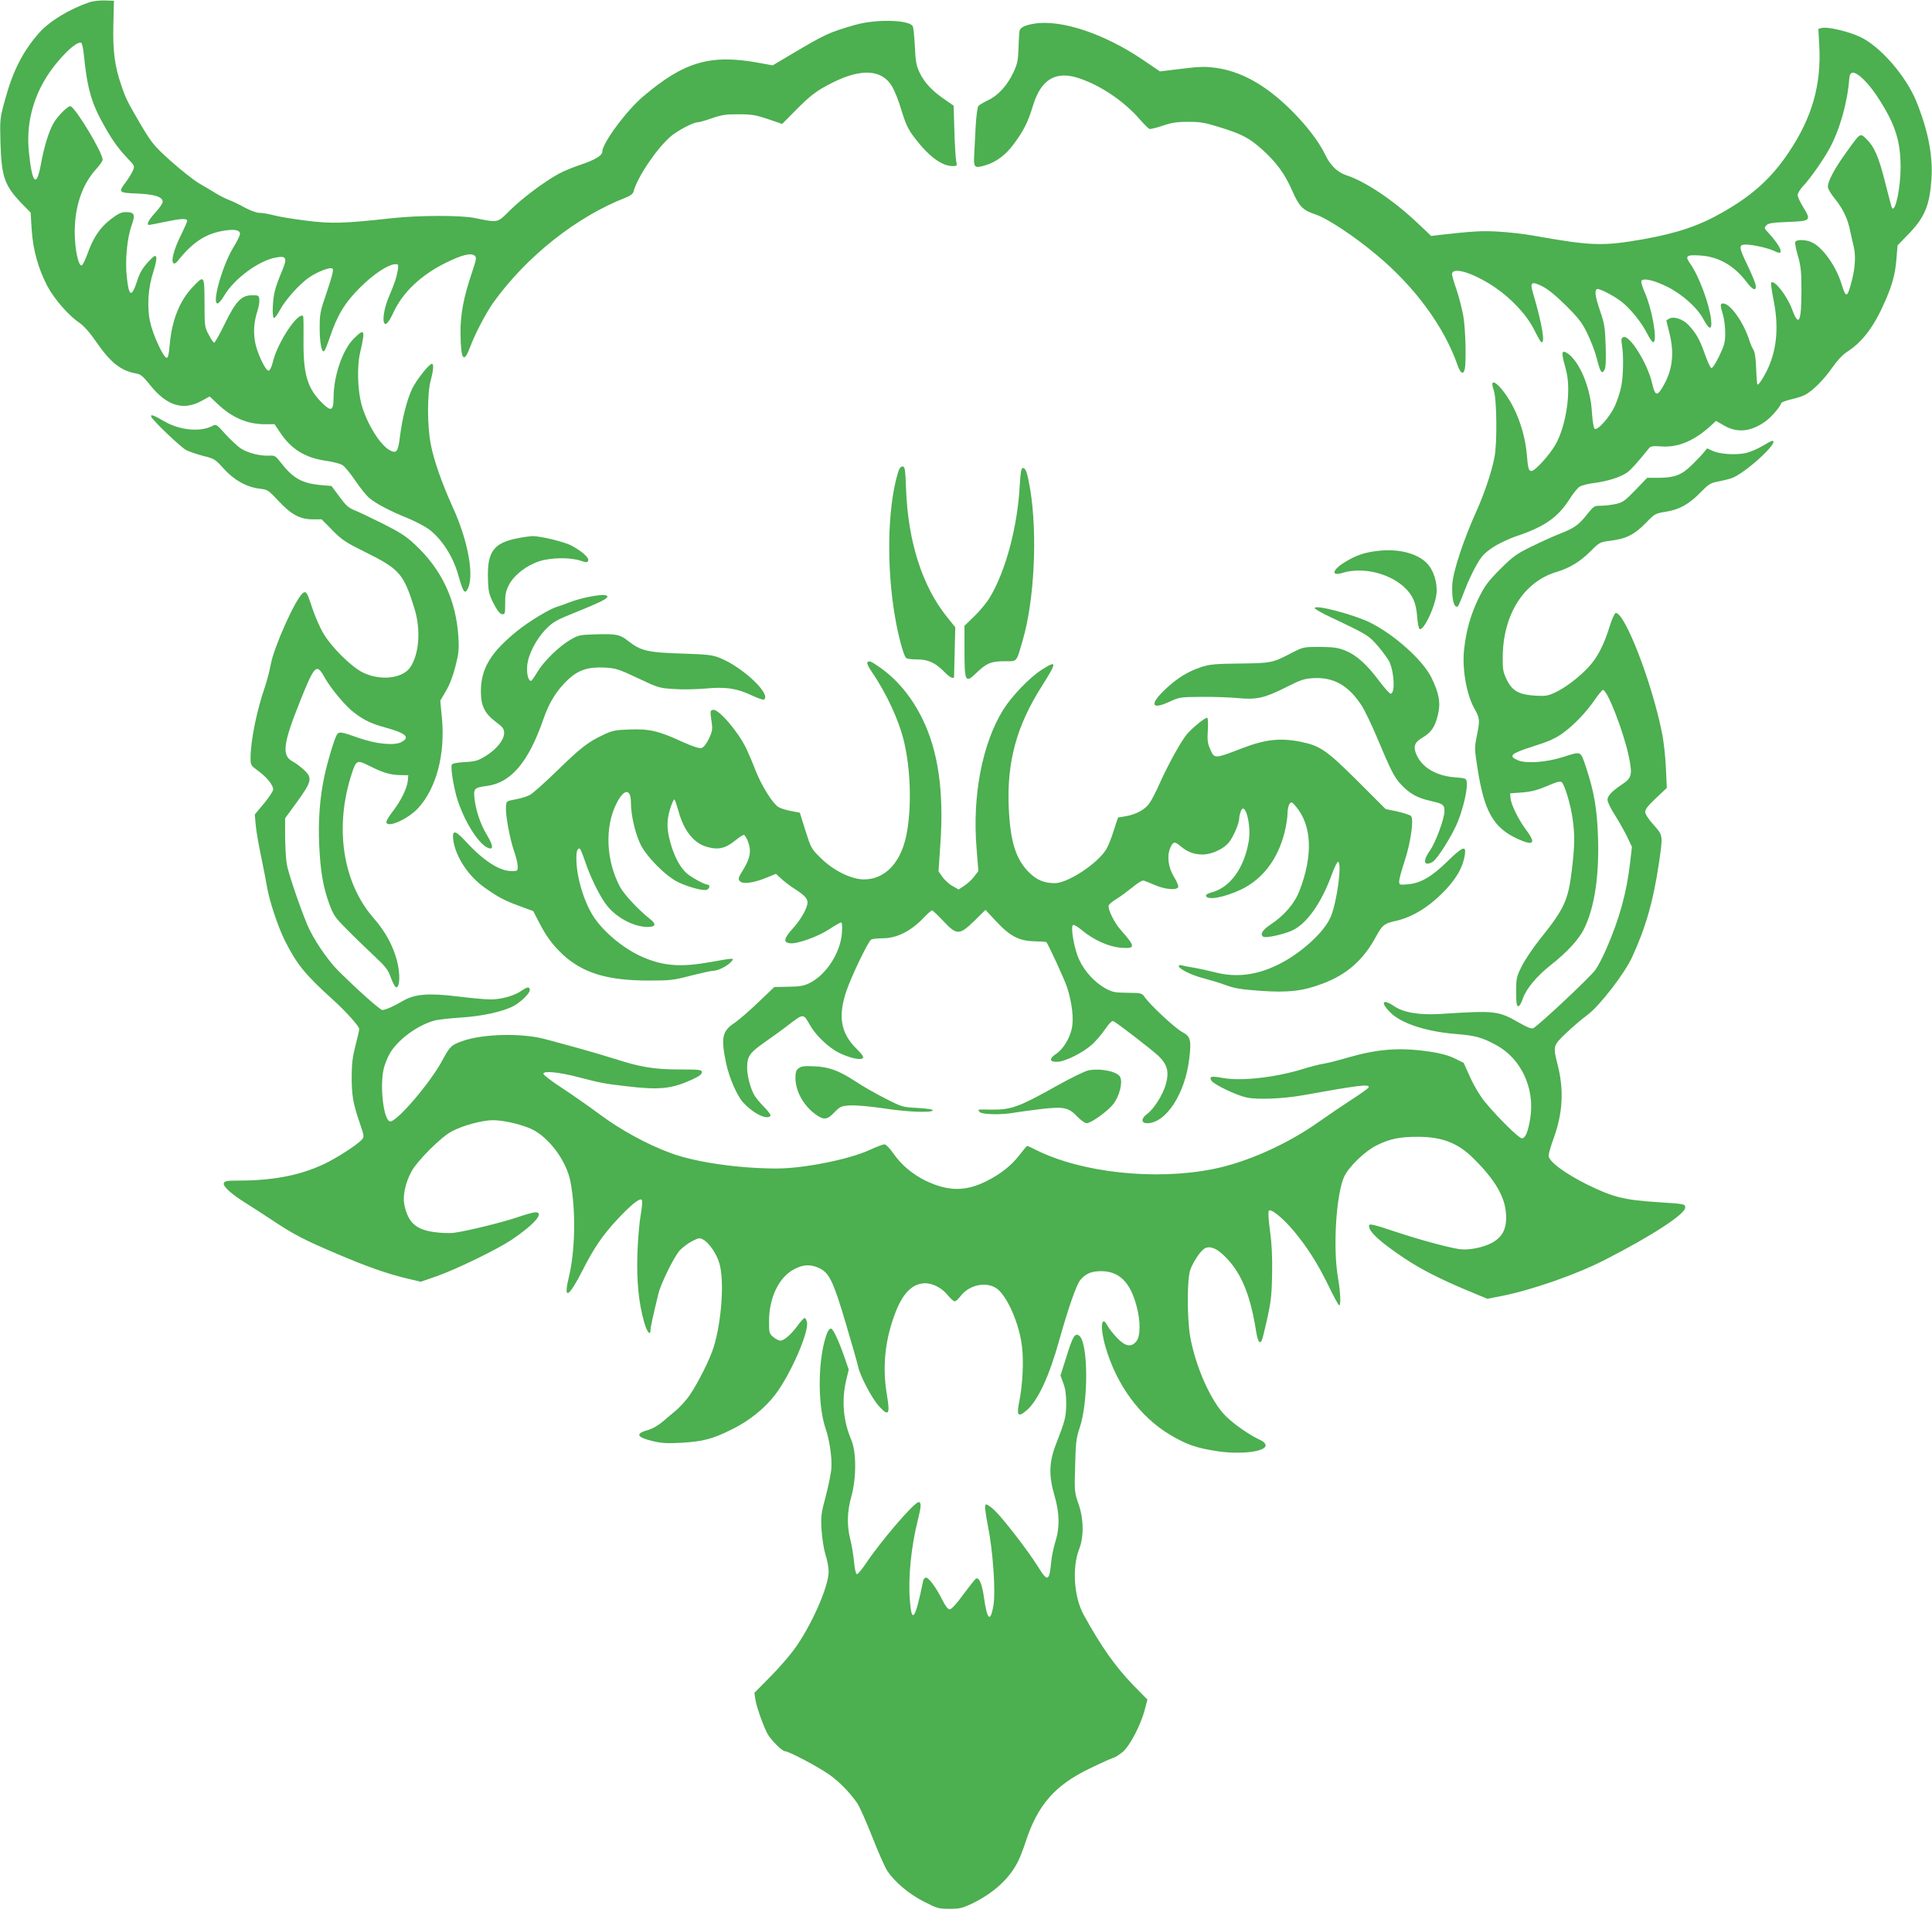
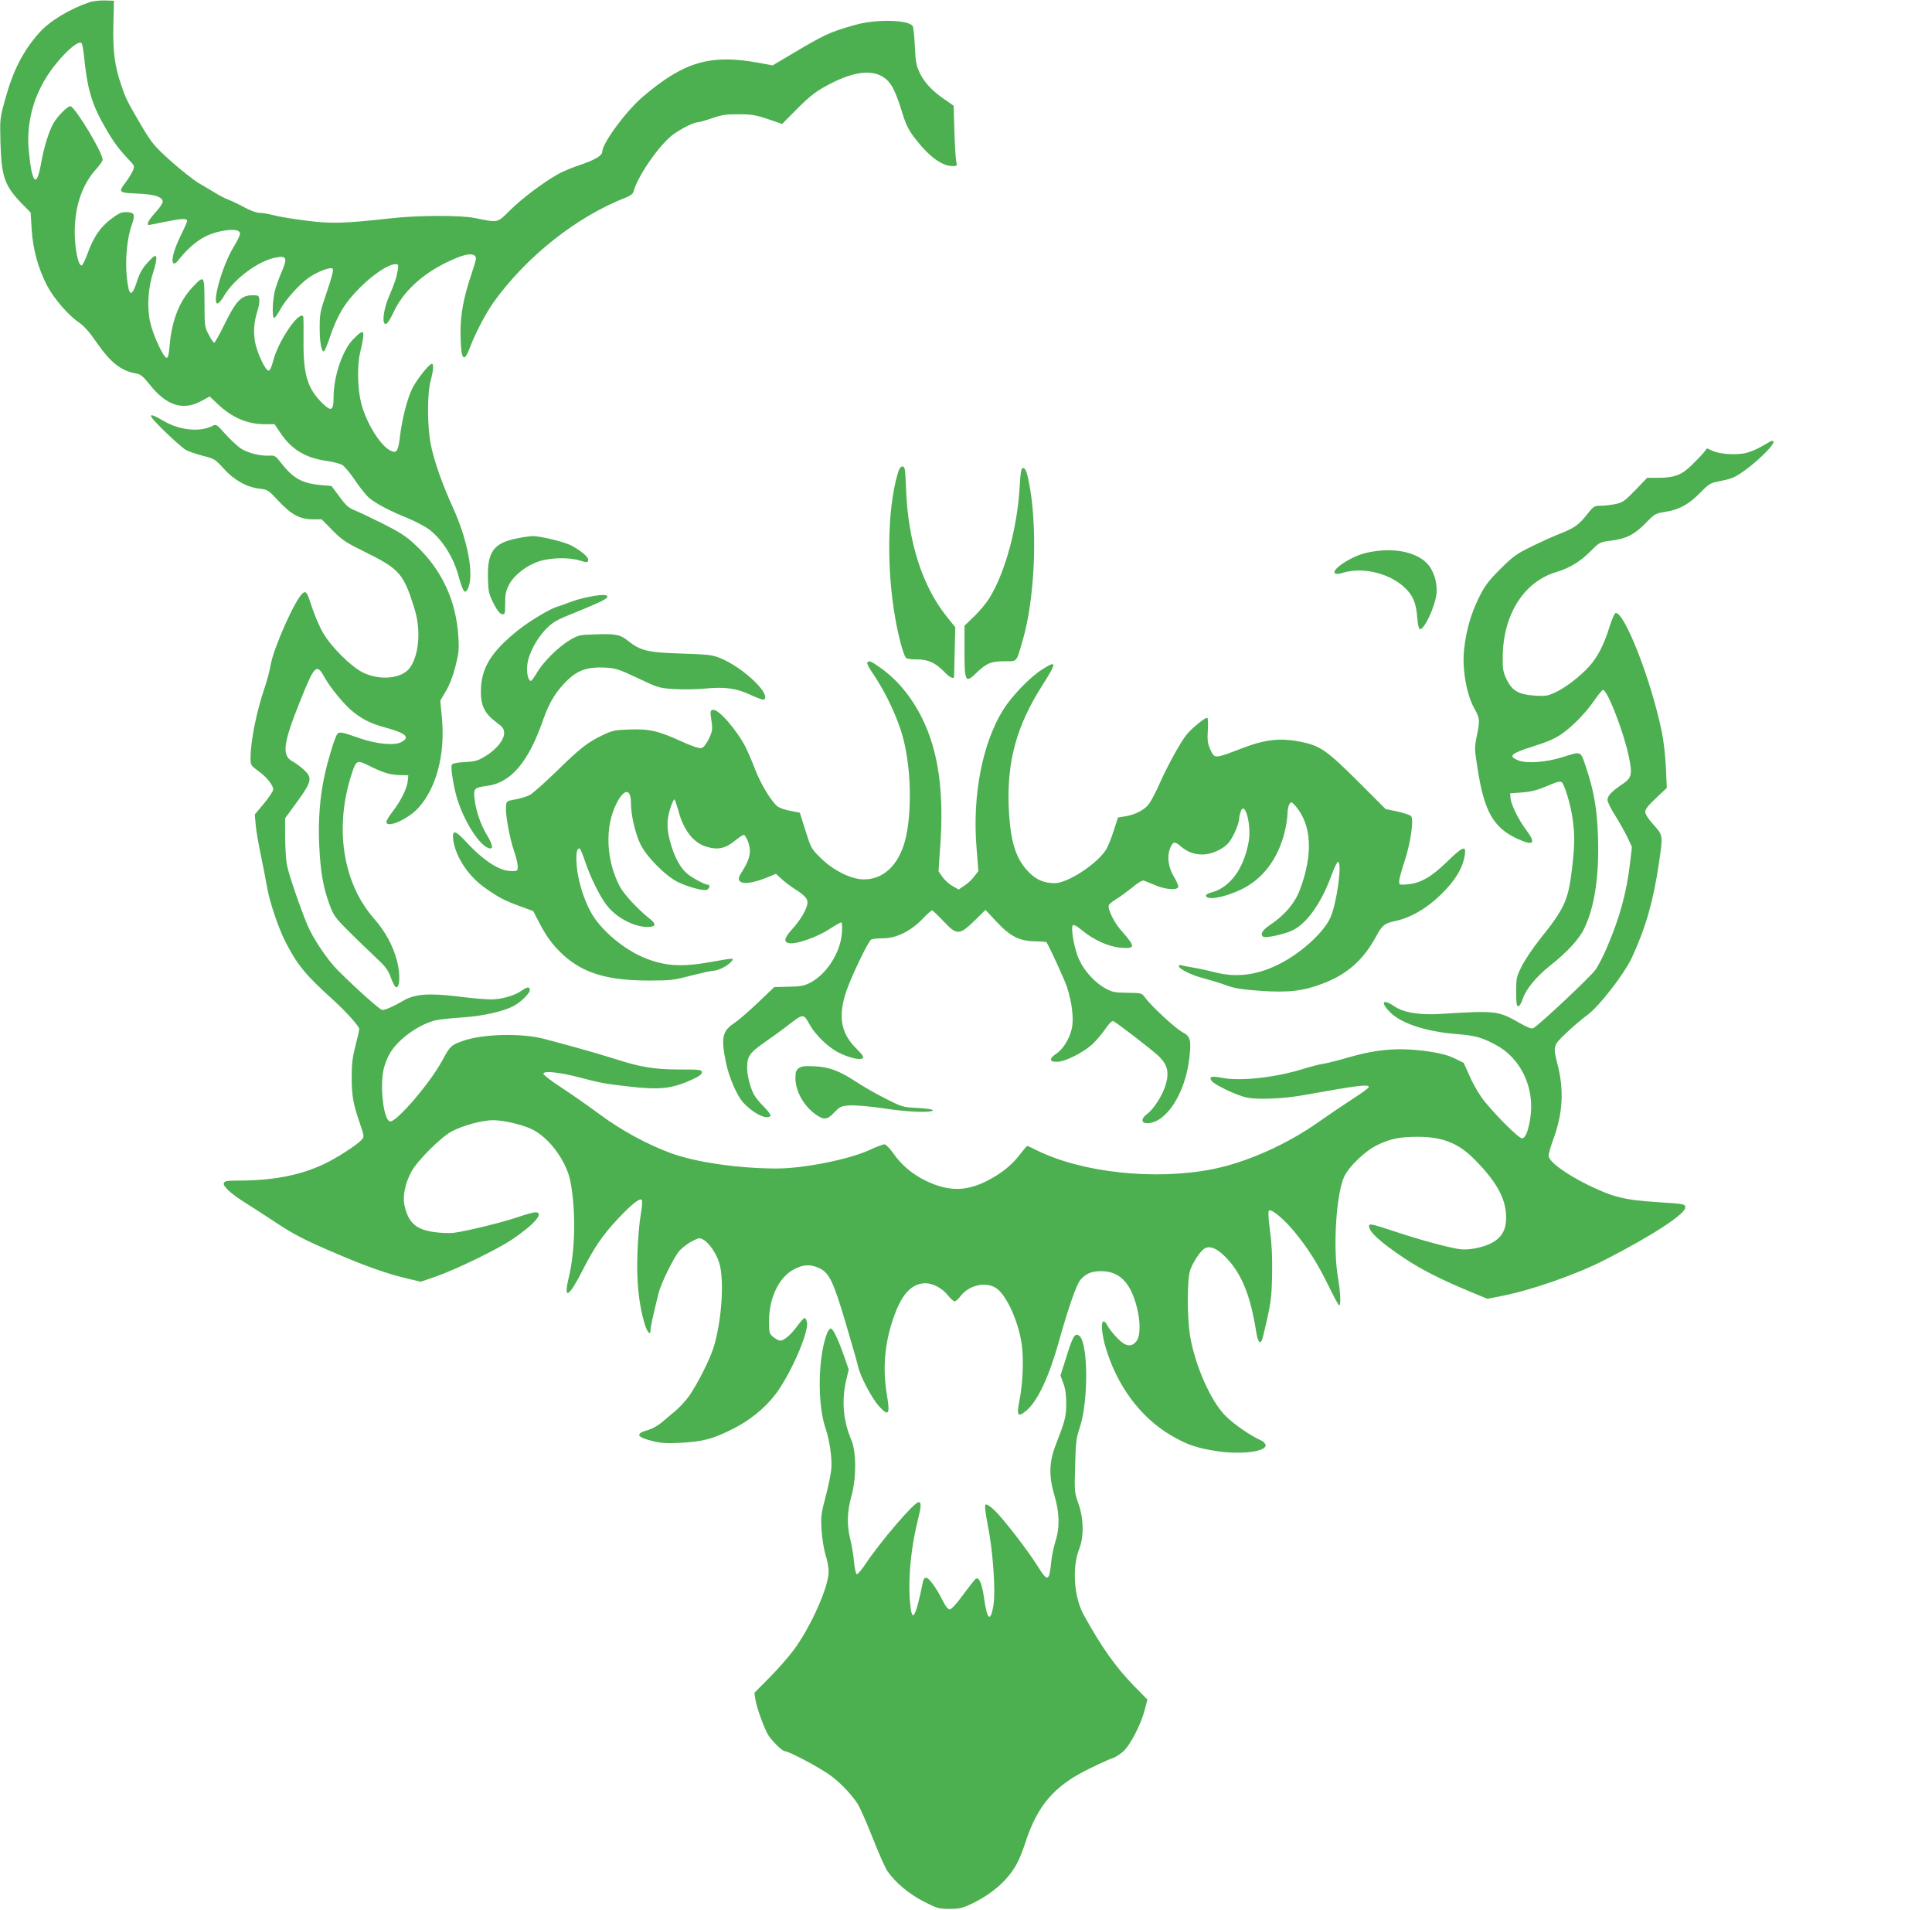
<svg xmlns="http://www.w3.org/2000/svg" version="1.0" width="1280pt" height="1265pt" viewBox="0 0 1280 1265" preserveAspectRatio="xMidYMid meet">
  <g transform="translate(0,1265) scale(0.1,-0.1)" fill="#4caf50" stroke="none">
    <path d="M595 12636 c-131 -44 -266 -125 -335 -203 -106 -119 -173 -249 -225 -438 -36 -130 -36 -131 -32 -290 7 -227 27 -284 140 -402 l60 -61 7 -114 c9 -133 42 -253 102 -370 45 -86 143 -199 214 -246 30 -21 68 -63 114 -130 93 -134 161 -188 262 -206 30 -5 46 -19 88 -71 113 -144 225 -179 350 -108 l49 27 53 -50 c96 -91 197 -134 314 -134 l63 0 37 -55 c73 -110 165 -167 302 -187 45 -6 94 -19 110 -28 15 -9 54 -56 86 -104 32 -47 74 -100 94 -116 46 -38 142 -88 255 -133 48 -20 109 -52 136 -71 86 -63 162 -181 196 -301 32 -115 44 -134 63 -97 46 86 3 322 -100 546 -69 152 -124 307 -144 413 -24 120 -24 336 -1 421 19 71 22 112 8 112 -18 0 -100 -104 -130 -164 -34 -71 -66 -196 -81 -316 -12 -103 -23 -117 -68 -92 -65 35 -154 180 -188 307 -25 96 -29 247 -9 335 37 161 32 170 -45 93 -71 -73 -130 -245 -130 -386 0 -87 -15 -95 -71 -41 -103 100 -131 194 -128 427 1 81 0 150 -3 153 -32 31 -167 -171 -198 -296 -11 -42 -21 -65 -31 -65 -21 0 -78 122 -90 194 -11 69 -6 130 17 203 9 26 14 60 12 75 -3 26 -6 28 -51 27 -69 -1 -105 -40 -179 -191 -33 -68 -64 -123 -69 -123 -5 0 -21 24 -36 53 -27 50 -28 57 -28 212 -1 185 -1 185 -80 102 -86 -91 -137 -220 -151 -384 -5 -59 -10 -83 -20 -83 -21 0 -93 157 -110 240 -21 100 -13 224 22 330 15 46 23 87 19 97 -6 15 -14 10 -55 -34 -35 -38 -54 -70 -70 -120 -38 -117 -56 -111 -70 23 -12 111 2 257 32 341 26 73 20 88 -40 88 -29 0 -51 -11 -99 -48 -70 -54 -114 -118 -153 -227 -15 -41 -32 -76 -38 -78 -23 -7 -47 109 -47 223 1 170 49 312 142 415 24 26 43 54 43 62 0 46 -168 327 -211 354 -14 8 -84 -60 -114 -111 -32 -56 -64 -160 -84 -273 -29 -161 -59 -128 -80 86 -17 172 23 341 116 490 77 123 202 246 232 228 5 -4 12 -37 16 -74 23 -231 51 -328 140 -483 55 -97 91 -145 153 -211 44 -46 45 -47 32 -79 -8 -18 -29 -52 -47 -76 -51 -67 -48 -70 75 -75 113 -5 164 -20 170 -51 2 -10 -17 -40 -47 -73 -46 -50 -64 -84 -43 -84 4 0 50 9 102 20 111 23 150 25 150 7 0 -7 -18 -47 -39 -90 -46 -91 -69 -173 -53 -189 7 -7 16 -3 29 13 98 123 183 180 301 200 74 13 112 6 112 -20 0 -11 -20 -51 -44 -90 -72 -118 -144 -371 -105 -371 8 0 28 23 44 51 68 115 232 235 347 254 67 12 73 -5 34 -96 -18 -42 -39 -99 -45 -126 -16 -64 -19 -175 -6 -179 6 -2 23 22 40 53 34 65 128 170 191 214 60 41 144 73 158 59 7 -7 -4 -52 -38 -152 -46 -133 -48 -148 -48 -243 0 -99 14 -167 31 -149 5 5 21 45 36 89 49 146 100 231 200 330 90 90 189 155 235 155 20 0 21 -3 15 -42 -8 -47 -19 -80 -59 -175 -28 -66 -42 -142 -32 -169 10 -25 30 -3 64 69 62 133 184 247 347 327 106 52 163 66 189 47 15 -11 13 -22 -18 -115 -55 -162 -76 -276 -75 -399 2 -178 21 -206 64 -91 33 89 105 225 153 293 220 307 554 571 880 697 28 11 46 25 49 38 25 96 152 284 246 366 44 38 150 94 179 94 10 0 53 12 95 27 65 22 95 27 178 26 86 0 113 -5 194 -32 l93 -32 89 90 c99 100 141 132 245 184 192 96 329 87 395 -27 16 -28 41 -89 55 -136 35 -115 48 -144 98 -209 91 -118 177 -181 247 -181 30 0 31 1 24 33 -4 17 -9 107 -12 200 l-5 167 -56 39 c-85 57 -136 112 -168 177 -24 51 -28 75 -33 179 -3 66 -10 126 -14 132 -28 43 -246 47 -382 8 -174 -50 -195 -60 -428 -198 l-118 -70 -87 16 c-323 60 -498 10 -771 -222 -112 -95 -271 -310 -271 -367 0 -24 -50 -54 -140 -84 -52 -17 -120 -45 -150 -62 -98 -54 -245 -165 -322 -242 -85 -84 -74 -82 -233 -50 -93 19 -372 18 -545 -1 -329 -36 -403 -38 -575 -16 -88 11 -185 27 -215 36 -30 8 -70 15 -90 15 -21 0 -61 15 -100 36 -36 20 -82 42 -104 50 -21 8 -57 26 -80 40 -22 14 -73 44 -113 67 -39 23 -125 91 -191 150 -111 100 -124 116 -195 234 -93 159 -104 180 -133 267 -44 127 -57 226 -53 401 l4 160 -60 2 c-33 1 -78 -4 -100 -11z" />
-     <path d="M6850 12493 c-59 -10 -90 -25 -95 -46 -2 -12 -6 -65 -7 -117 -3 -81 -8 -105 -35 -162 -40 -84 -100 -151 -167 -182 -29 -14 -58 -31 -64 -38 -6 -8 -13 -61 -17 -118 -3 -58 -8 -144 -10 -191 -6 -101 -2 -106 73 -84 73 22 136 69 190 143 64 86 94 146 127 256 53 172 152 230 306 177 145 -49 296 -152 398 -269 29 -33 59 -63 66 -66 7 -2 46 7 87 21 58 20 93 26 168 26 83 0 110 -4 215 -37 147 -46 193 -71 279 -148 93 -84 149 -160 198 -273 46 -104 69 -127 152 -155 78 -25 258 -144 407 -269 253 -211 446 -474 535 -728 20 -56 38 -68 48 -30 11 44 6 266 -9 353 -9 49 -29 128 -45 175 -17 48 -30 94 -30 102 0 53 137 12 281 -84 114 -77 215 -186 263 -283 21 -42 41 -78 46 -81 30 -19 9 112 -54 326 -21 70 -9 78 61 43 39 -19 90 -61 159 -129 84 -84 107 -114 141 -185 23 -47 51 -120 62 -164 23 -91 34 -108 51 -76 9 16 11 64 8 159 -4 120 -8 147 -36 229 -33 96 -39 136 -22 147 12 8 115 -45 165 -85 60 -48 132 -138 167 -208 17 -34 36 -61 42 -59 29 10 -9 224 -60 337 -14 32 -23 64 -19 70 13 20 83 4 170 -39 101 -50 201 -140 241 -216 39 -74 59 -74 50 0 -12 104 -80 286 -137 367 -37 52 -28 61 59 56 125 -6 229 -65 313 -175 42 -56 66 -64 61 -22 -2 13 -25 70 -52 127 -62 128 -63 142 -12 142 47 0 154 -25 193 -45 64 -34 41 30 -45 123 -29 31 -29 33 -13 50 14 14 42 18 145 22 150 6 153 9 98 99 -20 32 -36 68 -36 79 0 12 16 38 36 59 49 53 135 175 177 253 66 121 118 306 129 460 2 24 8 36 21 38 30 6 102 -63 163 -155 119 -182 155 -290 156 -468 0 -135 -33 -298 -56 -274 -3 2 -23 78 -46 169 -44 175 -72 238 -126 291 -41 39 -38 41 -134 -93 -77 -107 -120 -188 -120 -226 0 -12 21 -48 47 -79 54 -67 86 -134 102 -218 7 -33 17 -76 22 -96 14 -57 11 -139 -11 -223 -31 -121 -39 -125 -69 -28 -36 118 -124 242 -195 276 -41 20 -105 21 -112 3 -3 -8 5 -49 18 -93 19 -66 23 -103 23 -224 0 -215 -17 -250 -62 -129 -33 90 -118 198 -138 177 -4 -4 3 -52 14 -109 36 -174 25 -322 -33 -453 -27 -60 -65 -120 -73 -113 -2 3 -6 50 -8 106 -2 66 -9 110 -18 124 -8 12 -20 40 -27 62 -38 121 -127 245 -174 245 -20 0 -20 -12 -1 -74 8 -27 15 -81 15 -121 0 -63 -5 -81 -40 -154 -23 -48 -45 -81 -52 -79 -7 3 -27 46 -44 96 -34 95 -56 134 -108 190 -36 38 -96 58 -126 42 -11 -6 -20 -12 -20 -14 0 -1 9 -38 20 -81 33 -130 22 -239 -35 -342 -45 -82 -59 -80 -79 7 -29 130 -149 323 -190 307 -15 -6 -16 -14 -10 -54 12 -70 9 -209 -6 -278 -7 -33 -25 -88 -40 -122 -34 -75 -117 -168 -135 -153 -7 6 -14 49 -18 108 -8 149 -69 308 -145 379 -14 12 -32 23 -40 23 -16 0 -14 -23 13 -120 36 -131 4 -364 -69 -494 -39 -69 -136 -176 -160 -176 -18 0 -23 17 -31 115 -9 99 -39 207 -85 300 -68 138 -174 235 -134 122 21 -56 24 -355 5 -447 -19 -99 -67 -239 -120 -358 -85 -187 -154 -397 -159 -482 -4 -80 6 -141 26 -148 13 -4 14 0 62 123 17 44 49 112 72 152 34 60 52 79 108 117 38 25 107 58 158 75 185 62 275 125 352 247 22 35 51 71 65 80 13 9 58 20 98 25 87 11 175 39 218 70 25 18 64 61 144 160 10 13 26 16 82 12 109 -8 215 36 322 132 l40 37 54 -31 c87 -50 176 -41 271 26 40 28 99 96 108 124 2 5 32 16 66 24 35 8 75 21 90 29 50 26 124 99 179 178 37 53 72 90 107 112 100 66 176 169 249 339 46 107 64 174 72 279 l7 83 73 75 c108 112 140 190 152 371 9 151 -24 318 -101 508 -68 167 -239 364 -371 426 -78 37 -216 69 -254 60 l-24 -6 6 -108 c15 -261 -47 -479 -202 -710 -115 -171 -237 -282 -434 -395 -158 -91 -303 -140 -532 -181 -269 -47 -342 -44 -730 25 -60 11 -164 22 -230 26 -108 6 -162 3 -386 -22 l-57 -7 -93 88 c-160 151 -345 274 -469 314 -57 18 -107 66 -140 136 -44 92 -133 206 -243 312 -162 156 -320 242 -485 264 -77 10 -109 8 -277 -13 l-90 -11 -112 76 c-256 174 -544 270 -723 240z" />
    <path d="M1002 9890 c7 -23 196 -203 231 -221 21 -11 72 -28 114 -39 73 -18 79 -22 135 -84 68 -76 153 -123 238 -133 53 -6 58 -9 125 -81 84 -90 142 -122 228 -122 l58 0 72 -73 c64 -65 89 -81 219 -145 226 -112 253 -143 325 -377 42 -137 30 -298 -29 -385 -51 -75 -198 -91 -313 -35 -77 37 -211 170 -264 262 -23 39 -55 114 -72 165 -34 105 -41 117 -64 98 -49 -40 -190 -356 -211 -470 -7 -41 -25 -109 -39 -150 -55 -160 -95 -358 -95 -471 0 -47 2 -50 49 -84 57 -41 101 -95 101 -124 0 -11 -28 -53 -61 -93 l-61 -73 6 -68 c3 -37 19 -132 36 -210 16 -78 34 -171 40 -207 16 -92 73 -262 117 -350 81 -160 135 -226 320 -393 85 -77 173 -175 173 -193 0 -8 -11 -57 -25 -110 -19 -74 -25 -121 -25 -205 0 -125 9 -179 53 -306 31 -92 31 -92 12 -114 -33 -35 -163 -119 -249 -160 -161 -75 -336 -109 -569 -109 -73 0 -89 -3 -94 -17 -8 -20 50 -73 150 -135 38 -24 110 -70 161 -104 150 -100 211 -132 426 -224 213 -91 346 -138 487 -171 l81 -19 104 36 c131 46 400 177 498 242 150 101 220 182 157 182 -13 0 -63 -14 -113 -31 -105 -36 -351 -96 -428 -105 -30 -4 -91 -1 -137 6 -117 18 -165 64 -190 179 -12 59 6 145 47 221 40 73 198 231 269 267 74 39 202 73 271 73 69 0 186 -27 254 -58 117 -54 235 -214 260 -352 36 -192 31 -457 -12 -633 -37 -152 0 -132 92 49 75 148 132 232 231 338 89 95 147 142 160 129 6 -6 4 -41 -6 -99 -9 -49 -19 -165 -22 -259 -6 -181 8 -324 45 -454 18 -64 42 -93 42 -51 0 19 16 93 52 240 17 70 103 244 141 287 20 21 57 49 83 62 43 22 50 23 73 10 40 -22 89 -95 107 -157 34 -113 15 -386 -38 -556 -25 -80 -102 -234 -159 -318 -21 -31 -62 -76 -90 -100 -28 -24 -71 -60 -95 -80 -25 -21 -63 -42 -87 -49 -90 -24 -82 -48 25 -74 56 -14 95 -17 187 -12 144 8 209 24 336 87 119 58 222 141 294 236 100 133 223 415 207 477 -3 15 -10 27 -15 27 -5 0 -26 -22 -46 -50 -44 -60 -90 -100 -115 -100 -10 0 -32 11 -47 24 -27 23 -28 28 -28 108 1 154 67 289 165 340 61 33 109 35 166 9 68 -31 95 -88 178 -368 41 -137 77 -265 81 -284 13 -63 92 -213 139 -264 65 -70 74 -56 51 82 -31 188 -10 371 63 553 50 122 112 180 194 180 50 -1 111 -33 147 -79 18 -22 39 -41 46 -41 7 0 25 16 39 35 57 74 168 98 237 52 70 -47 153 -235 170 -387 12 -97 4 -251 -17 -358 -21 -101 -10 -114 50 -62 73 65 147 223 213 460 61 217 114 369 140 401 36 43 74 59 138 59 120 0 194 -73 236 -235 26 -98 25 -195 -2 -229 -33 -42 -73 -36 -128 22 -25 26 -54 62 -63 80 -42 79 -51 -12 -14 -139 74 -254 229 -465 430 -584 111 -66 178 -88 321 -109 152 -21 310 -1 310 40 0 11 -12 24 -30 33 -72 32 -179 106 -234 161 -97 95 -201 328 -236 528 -21 124 -21 387 2 444 22 57 69 125 95 139 38 21 91 -5 153 -74 95 -104 150 -245 186 -469 13 -87 32 -103 47 -40 53 219 57 250 60 412 2 116 -2 201 -14 288 -11 81 -13 127 -7 133 15 15 100 -56 169 -140 90 -110 150 -205 221 -348 35 -73 69 -135 74 -139 14 -8 11 81 -7 186 -34 198 -11 553 42 667 32 67 139 170 218 208 86 42 149 55 270 55 159 0 265 -41 365 -140 147 -145 213 -258 219 -375 5 -94 -23 -148 -93 -187 -59 -32 -157 -51 -217 -42 -74 11 -266 63 -422 115 -153 51 -176 56 -176 39 0 -40 71 -105 235 -215 108 -72 241 -140 424 -216 l125 -52 87 17 c199 38 502 143 694 242 309 158 530 302 530 345 0 24 0 24 -180 36 -223 14 -299 33 -470 117 -148 74 -255 153 -255 191 0 13 14 61 30 106 64 172 73 326 30 495 -32 125 -31 128 56 211 42 40 105 94 141 120 80 59 247 275 297 385 90 196 140 370 177 622 27 186 28 181 -36 253 -35 39 -55 70 -55 86 0 17 21 43 72 91 l71 67 -6 133 c-3 73 -15 180 -27 237 -67 332 -244 789 -305 789 -7 0 -25 -39 -40 -87 -37 -122 -81 -207 -138 -269 -61 -67 -156 -140 -226 -172 -46 -21 -63 -24 -130 -20 -108 7 -151 31 -188 105 -25 53 -28 67 -27 158 4 276 140 490 352 555 90 27 159 68 228 137 62 62 63 62 138 72 99 12 155 40 230 117 59 61 63 63 131 74 90 14 155 50 230 127 54 55 67 64 116 73 29 6 70 15 89 22 88 28 328 248 271 248 -5 0 -34 -16 -66 -35 -31 -19 -80 -39 -109 -46 -65 -14 -170 -8 -218 14 l-38 17 -22 -27 c-13 -16 -48 -53 -79 -83 -67 -66 -113 -84 -220 -85 l-76 0 -79 -82 c-71 -73 -84 -82 -132 -92 -29 -6 -73 -11 -97 -11 -42 0 -47 -3 -86 -52 -56 -72 -87 -95 -176 -130 -42 -16 -129 -55 -192 -86 -105 -51 -125 -66 -212 -152 -81 -82 -102 -110 -142 -191 -52 -106 -83 -213 -97 -341 -14 -122 15 -294 65 -385 40 -73 41 -79 19 -189 -16 -79 -15 -87 6 -220 44 -279 104 -385 259 -458 112 -52 131 -35 62 57 -51 68 -100 168 -103 209 l-3 33 80 6 c61 5 100 15 164 42 64 28 87 34 98 26 19 -16 60 -152 72 -243 15 -104 14 -177 -4 -330 -25 -211 -49 -263 -215 -470 -43 -54 -96 -133 -117 -174 -36 -72 -38 -80 -38 -171 0 -76 3 -96 14 -96 8 0 21 22 31 52 20 61 91 147 181 218 111 87 192 175 225 245 69 142 100 351 91 610 -6 182 -27 302 -80 460 -37 109 -27 105 -157 64 -109 -34 -239 -43 -293 -20 -67 28 -48 45 100 92 102 32 147 52 196 87 74 53 160 143 217 228 23 32 45 59 50 59 29 0 134 -269 170 -435 26 -124 22 -146 -38 -187 -72 -48 -102 -79 -102 -106 0 -14 23 -61 51 -104 28 -44 64 -109 81 -144 l30 -64 -12 -103 c-23 -200 -70 -371 -158 -573 -22 -51 -54 -113 -72 -138 -29 -43 -373 -366 -411 -386 -11 -7 -39 4 -95 36 -138 79 -157 81 -516 58 -141 -9 -248 8 -311 51 -79 53 -94 26 -24 -43 73 -72 237 -125 432 -141 128 -10 172 -22 265 -72 166 -88 259 -285 229 -482 -14 -92 -33 -137 -56 -137 -20 0 -157 135 -244 240 -33 40 -71 103 -98 163 l-44 97 -61 30 c-42 20 -94 34 -169 45 -197 28 -338 17 -537 -40 -64 -19 -136 -37 -161 -41 -24 -3 -85 -19 -134 -34 -182 -57 -414 -83 -535 -60 -74 14 -91 10 -74 -18 15 -25 166 -98 235 -112 71 -15 241 -8 370 15 366 66 444 76 437 53 -2 -6 -50 -41 -106 -77 -56 -36 -158 -105 -226 -153 -209 -148 -478 -268 -701 -312 -382 -76 -867 -24 -1167 125 -32 16 -60 29 -62 29 -3 0 -26 -27 -51 -60 -55 -71 -123 -125 -220 -174 -138 -69 -253 -68 -400 2 -92 45 -165 107 -220 187 -21 30 -46 55 -55 55 -10 0 -53 -16 -96 -36 -137 -64 -444 -125 -624 -124 -250 1 -529 41 -693 101 -155 56 -335 154 -477 260 -74 55 -188 134 -252 176 -65 42 -118 83 -118 91 0 21 107 10 236 -24 138 -36 172 -43 314 -59 219 -26 298 -18 435 44 46 21 65 35 65 48 0 17 -11 19 -147 19 -169 0 -263 16 -429 70 -60 19 -176 53 -259 76 -82 22 -172 47 -200 54 -150 42 -410 37 -546 -10 -80 -28 -87 -35 -138 -129 -80 -150 -306 -413 -347 -405 -44 8 -70 243 -40 356 8 29 25 71 39 95 53 90 180 184 292 216 22 7 103 16 180 21 139 9 274 38 347 76 46 24 108 84 108 105 0 24 -15 24 -51 -1 -48 -35 -137 -60 -208 -60 -36 0 -136 9 -221 20 -192 23 -282 16 -361 -30 -59 -35 -115 -60 -136 -60 -15 0 -165 134 -292 260 -73 73 -167 213 -205 304 -54 131 -127 346 -136 402 -6 32 -10 114 -11 182 l0 122 81 111 c97 134 101 158 41 212 -22 20 -53 43 -70 52 -76 39 -67 116 47 400 97 242 109 254 163 157 40 -72 141 -193 196 -233 66 -50 114 -73 206 -98 138 -38 167 -65 105 -97 -46 -24 -168 -12 -278 27 -121 43 -136 45 -149 21 -18 -33 -61 -176 -81 -270 -31 -140 -43 -302 -35 -462 8 -171 25 -272 66 -386 28 -76 38 -91 118 -171 47 -48 128 -126 178 -173 79 -74 94 -93 113 -147 13 -35 28 -63 35 -63 25 0 27 89 6 173 -27 103 -77 196 -156 286 -205 235 -261 603 -144 958 29 88 34 91 116 50 92 -46 136 -59 202 -61 l56 -1 -3 -35 c-4 -49 -46 -135 -98 -202 -24 -31 -44 -63 -44 -72 0 -46 145 18 213 94 119 132 177 355 155 592 l-11 117 37 63 c24 40 47 99 63 163 22 85 25 114 20 195 -15 245 -111 450 -290 615 -56 53 -100 81 -216 139 -80 40 -165 80 -189 89 -32 13 -54 33 -93 87 -28 38 -52 70 -53 71 0 0 -28 2 -61 5 -136 12 -192 43 -282 159 -27 35 -35 39 -68 37 -60 -4 -146 18 -192 49 -22 16 -68 58 -101 95 -59 66 -60 66 -88 51 -81 -40 -214 -27 -317 33 -71 41 -91 48 -85 30z" />
    <path d="M5946 9508 c-67 -233 -73 -624 -15 -951 20 -118 54 -244 71 -264 5 -7 35 -11 71 -11 74 1 123 -21 182 -81 36 -38 64 -52 66 -33 0 4 2 79 4 167 l4 160 -60 75 c-159 200 -253 493 -266 838 -5 138 -8 152 -24 152 -14 0 -22 -14 -33 -52z" />
    <path d="M6756 9433 c-15 -274 -93 -565 -198 -740 -18 -31 -63 -86 -100 -122 l-68 -66 0 -166 c0 -206 6 -217 78 -147 67 65 98 78 187 78 87 0 77 -11 121 140 77 264 98 697 50 995 -19 113 -30 145 -49 145 -11 0 -16 -28 -21 -117z" />
    <path d="M3426 9084 c-155 -30 -199 -90 -193 -266 2 -87 6 -103 37 -165 24 -47 42 -69 56 -71 19 -3 21 2 21 70 -1 59 4 82 25 124 34 65 116 129 200 156 76 25 201 27 271 5 43 -14 49 -14 54 0 7 18 -38 59 -109 98 -47 26 -209 65 -263 64 -16 -1 -61 -7 -99 -15z" />
    <path d="M9120 9000 c-82 -10 -136 -29 -206 -71 -89 -54 -99 -98 -17 -73 129 39 302 -1 404 -93 58 -53 81 -104 88 -197 3 -46 11 -81 17 -83 28 -9 101 146 111 233 8 73 -19 159 -65 205 -68 67 -194 97 -332 79z" />
    <path d="M3890 8694 c-36 -7 -87 -22 -115 -33 -27 -11 -67 -25 -87 -31 -49 -15 -183 -96 -260 -158 -175 -141 -240 -247 -242 -397 -1 -99 24 -151 102 -209 44 -33 52 -44 52 -72 0 -45 -51 -108 -123 -152 -50 -31 -68 -36 -138 -40 -56 -3 -82 -9 -86 -18 -9 -23 16 -168 41 -241 56 -165 159 -313 216 -313 19 0 10 33 -24 89 -42 69 -74 163 -82 240 -8 68 -2 74 81 85 161 21 277 158 376 445 38 109 86 187 162 259 69 65 136 86 247 80 70 -4 91 -11 216 -70 135 -64 142 -66 239 -72 55 -4 148 -2 207 3 134 13 209 2 306 -44 41 -19 78 -32 83 -29 52 32 -134 210 -285 273 -56 23 -78 26 -261 32 -224 7 -271 18 -354 84 -53 42 -80 48 -218 43 -104 -3 -112 -5 -168 -38 -75 -45 -172 -140 -216 -213 -18 -31 -37 -57 -41 -57 -18 0 -30 47 -25 101 6 74 61 179 128 246 43 43 69 58 182 103 73 29 154 64 180 77 83 41 35 55 -93 27z" />
-     <path d="M8710 8622 c0 -6 53 -36 118 -66 236 -112 240 -115 304 -189 33 -39 67 -86 75 -105 32 -77 36 -207 6 -207 -6 0 -41 38 -76 85 -82 110 -153 173 -225 201 -47 19 -77 23 -167 24 -108 0 -111 -1 -184 -38 -130 -68 -138 -70 -346 -72 -163 -2 -199 -5 -255 -23 -92 -31 -159 -72 -240 -148 -105 -100 -93 -138 26 -83 67 31 73 32 214 33 80 1 188 -3 240 -8 125 -12 177 0 319 71 98 50 123 58 182 61 134 8 233 -48 320 -181 20 -31 65 -124 99 -205 98 -233 116 -268 161 -317 57 -62 110 -91 200 -111 80 -18 89 -25 89 -68 0 -47 -59 -207 -95 -258 -51 -70 -43 -109 15 -78 32 17 136 184 170 271 37 95 62 208 58 253 -3 31 -3 31 -78 37 -125 10 -217 64 -255 149 -24 54 -14 83 39 114 58 34 83 70 102 149 20 80 9 144 -43 250 -57 114 -240 279 -401 361 -107 54 -372 124 -372 98z" />
+     <path d="M8710 8622 z" />
    <path d="M5746 8261 c-3 -5 9 -31 27 -57 101 -147 183 -325 217 -469 42 -180 50 -412 20 -590 -33 -200 -140 -320 -286 -320 -86 0 -205 60 -290 145 -59 58 -62 65 -98 179 l-37 118 -58 11 c-33 6 -71 18 -85 27 -40 27 -112 143 -152 246 -20 52 -48 117 -61 144 -58 116 -183 260 -219 253 -20 -4 -20 -7 -8 -90 5 -40 2 -57 -20 -103 -18 -35 -35 -57 -49 -60 -14 -4 -62 12 -132 44 -153 70 -215 84 -344 79 -94 -3 -114 -7 -173 -35 -104 -49 -151 -86 -308 -239 -80 -78 -161 -150 -180 -160 -19 -10 -62 -23 -95 -29 -60 -11 -60 -11 -63 -48 -4 -51 24 -207 53 -292 14 -39 25 -86 25 -103 0 -31 -1 -32 -42 -32 -80 1 -184 68 -304 198 -69 75 -90 77 -81 7 16 -111 100 -239 210 -316 91 -64 131 -85 236 -123 l84 -31 36 -70 c51 -99 91 -153 160 -218 134 -123 295 -172 571 -172 143 0 165 3 279 33 68 17 134 32 148 32 30 0 92 31 117 59 24 27 23 27 -134 -1 -195 -35 -307 -28 -444 29 -116 48 -246 150 -321 253 -67 91 -122 261 -126 386 -2 60 4 84 21 84 4 0 20 -37 35 -82 34 -102 93 -225 140 -288 62 -85 182 -150 276 -150 55 0 59 19 14 54 -74 58 -170 161 -197 211 -93 174 -103 398 -23 554 49 98 95 100 95 4 0 -79 27 -199 62 -273 40 -84 168 -213 250 -253 69 -33 166 -59 190 -51 19 6 25 34 7 34 -21 0 -114 51 -142 78 -40 37 -72 96 -97 172 -33 106 -36 167 -11 250 12 40 26 69 30 64 4 -5 15 -38 25 -72 34 -130 100 -215 185 -240 78 -24 127 -13 195 43 24 19 48 35 54 35 6 0 18 -20 28 -45 23 -61 14 -110 -31 -184 -33 -52 -36 -63 -24 -77 18 -22 87 -14 174 21 l66 27 39 -36 c21 -19 58 -47 82 -62 66 -42 88 -65 88 -91 0 -37 -44 -115 -100 -176 -57 -63 -62 -90 -16 -95 47 -6 186 44 260 93 38 25 73 45 79 45 6 0 8 -27 5 -70 -10 -132 -104 -277 -215 -332 -39 -19 -66 -23 -141 -24 l-92 -2 -107 -102 c-60 -57 -131 -119 -160 -138 -78 -52 -87 -97 -53 -262 21 -99 72 -216 113 -262 69 -75 162 -120 182 -88 3 5 -17 32 -44 59 -28 28 -58 65 -67 83 -24 46 -44 125 -44 174 0 77 15 99 113 168 51 35 128 91 171 125 90 68 89 68 134 -12 37 -65 123 -147 188 -179 67 -34 142 -52 159 -38 10 8 0 23 -45 68 -100 101 -119 211 -62 379 34 99 143 326 164 340 7 4 42 8 78 8 88 0 180 45 260 126 31 33 60 59 65 59 4 0 37 -31 74 -70 90 -96 107 -96 207 1 l73 72 71 -76 c92 -99 152 -130 256 -132 40 -1 75 -3 77 -6 17 -24 120 -248 136 -297 34 -104 46 -212 32 -275 -15 -68 -59 -139 -106 -169 -47 -31 -42 -54 12 -51 53 2 171 62 230 116 25 23 63 68 85 100 26 38 45 57 54 53 22 -9 253 -187 300 -231 58 -56 71 -105 48 -187 -20 -70 -78 -162 -123 -196 -42 -30 -42 -62 -1 -62 124 0 251 193 279 426 15 126 9 149 -48 179 -46 25 -208 175 -246 229 -20 28 -23 29 -115 30 -85 1 -101 4 -148 30 -69 39 -137 112 -172 189 -32 66 -58 213 -42 229 5 5 28 -7 58 -32 80 -67 181 -112 264 -118 95 -6 94 6 -8 122 -41 47 -85 137 -76 159 3 9 26 28 50 42 24 14 71 49 105 76 38 32 67 49 77 46 9 -3 44 -17 77 -31 66 -28 142 -34 151 -12 3 7 -9 37 -27 66 -39 64 -49 137 -26 193 19 44 29 46 71 10 44 -37 88 -53 143 -53 63 0 143 38 177 83 30 39 66 125 66 156 0 11 5 32 10 46 28 75 72 -90 53 -199 -31 -178 -123 -304 -245 -337 -21 -5 -38 -14 -38 -20 0 -36 120 -15 235 40 141 69 240 199 285 375 11 44 20 100 20 126 0 25 6 54 13 64 12 17 15 16 42 -15 107 -127 115 -323 25 -558 -34 -87 -100 -164 -196 -228 -51 -34 -68 -63 -44 -78 16 -10 131 15 188 40 99 45 196 181 266 374 17 47 36 84 41 83 28 -7 -8 -273 -50 -368 -45 -103 -203 -244 -350 -315 -141 -69 -275 -85 -413 -50 -43 11 -106 25 -142 31 -36 6 -73 13 -82 16 -10 3 -18 1 -18 -5 0 -19 85 -61 164 -81 42 -11 109 -31 149 -46 57 -21 103 -28 226 -37 185 -13 283 -2 412 47 164 61 274 159 358 317 39 71 54 83 124 98 106 23 212 85 309 181 92 91 139 170 153 258 10 65 -15 55 -120 -48 -103 -100 -175 -141 -262 -148 -52 -4 -53 -4 -53 22 0 14 16 72 35 129 41 124 64 283 43 302 -7 7 -48 20 -90 30 l-78 16 -182 182 c-208 207 -251 237 -378 263 -139 28 -237 17 -395 -44 -180 -69 -178 -69 -207 -5 -17 38 -20 60 -16 125 3 43 1 81 -3 83 -10 7 -100 -66 -137 -110 -39 -48 -121 -196 -177 -320 -23 -53 -54 -113 -68 -133 -28 -43 -89 -77 -161 -89 l-49 -8 -29 -89 c-15 -49 -38 -104 -49 -122 -58 -95 -255 -224 -341 -224 -68 0 -120 21 -169 70 -90 89 -126 206 -136 435 -12 301 52 537 220 801 101 160 101 173 -1 108 -80 -51 -199 -175 -256 -266 -138 -223 -205 -568 -176 -917 l12 -151 -27 -35 c-14 -20 -44 -47 -65 -61 l-39 -26 -40 23 c-23 12 -52 40 -67 60 l-26 38 12 178 c25 353 -15 623 -121 836 -70 141 -163 253 -275 333 -63 45 -78 51 -88 35z" />
    <path d="M5293 5575 c-19 -13 -23 -26 -23 -68 1 -85 53 -180 133 -238 55 -40 78 -37 125 13 38 39 44 42 104 46 38 2 127 -6 219 -19 159 -25 320 -31 329 -14 3 6 -34 12 -98 16 -101 5 -105 6 -215 62 -62 31 -150 81 -196 112 -112 73 -178 98 -276 102 -62 3 -85 1 -102 -12z" />
-     <path d="M7211 5560 c-24 -5 -114 -49 -200 -97 -262 -147 -311 -164 -441 -163 -98 2 -94 2 -80 -15 15 -18 145 -21 231 -5 30 5 109 16 177 24 151 17 181 11 239 -50 24 -24 51 -44 62 -44 30 0 142 81 178 128 39 51 62 140 45 177 -17 37 -129 61 -211 45z" />
    <path d="M5481 3823 c-62 -157 -68 -473 -10 -639 25 -74 42 -190 37 -259 -2 -33 -19 -116 -37 -185 -31 -115 -33 -133 -28 -225 4 -58 15 -126 26 -163 12 -35 21 -86 21 -112 0 -102 -119 -368 -232 -520 -34 -46 -106 -128 -161 -183 l-99 -100 7 -46 c7 -49 58 -189 83 -231 27 -43 95 -110 113 -110 25 0 222 -104 295 -156 64 -45 136 -119 184 -189 15 -22 60 -123 100 -225 40 -102 85 -203 100 -225 52 -75 143 -151 241 -201 88 -45 99 -48 169 -48 65 0 85 4 150 35 141 68 248 165 304 278 13 25 36 84 51 131 80 244 193 374 423 485 74 36 145 68 157 71 13 3 42 22 65 41 47 41 120 181 145 281 l17 64 -94 96 c-119 123 -213 256 -329 467 -64 117 -77 314 -29 435 32 81 30 200 -5 300 -26 73 -27 80 -22 250 4 155 7 184 30 252 60 177 57 573 -5 612 -27 17 -41 -6 -83 -142 l-39 -123 19 -52 c14 -37 19 -76 19 -137 -1 -88 -7 -109 -70 -272 -44 -114 -46 -204 -8 -334 34 -114 36 -213 6 -306 -11 -36 -24 -95 -27 -130 -13 -135 -24 -139 -89 -34 -66 106 -234 323 -290 375 -30 27 -51 40 -57 34 -6 -6 0 -56 15 -134 35 -171 54 -444 37 -538 -20 -111 -41 -91 -62 58 -13 92 -33 138 -55 123 -5 -4 -43 -51 -82 -104 -44 -61 -79 -98 -90 -98 -12 0 -28 21 -49 63 -40 80 -89 147 -108 147 -8 0 -17 -10 -19 -22 -52 -256 -76 -290 -88 -127 -12 152 9 356 53 531 23 91 24 118 5 118 -29 0 -254 -262 -354 -413 -25 -37 -50 -66 -56 -64 -6 2 -14 39 -18 83 -4 43 -15 111 -25 149 -23 93 -21 182 8 285 33 120 33 290 0 370 -55 129 -66 262 -35 397 l17 71 -27 79 c-41 117 -77 193 -91 193 -7 0 -18 -12 -24 -27z" />
  </g>
</svg>